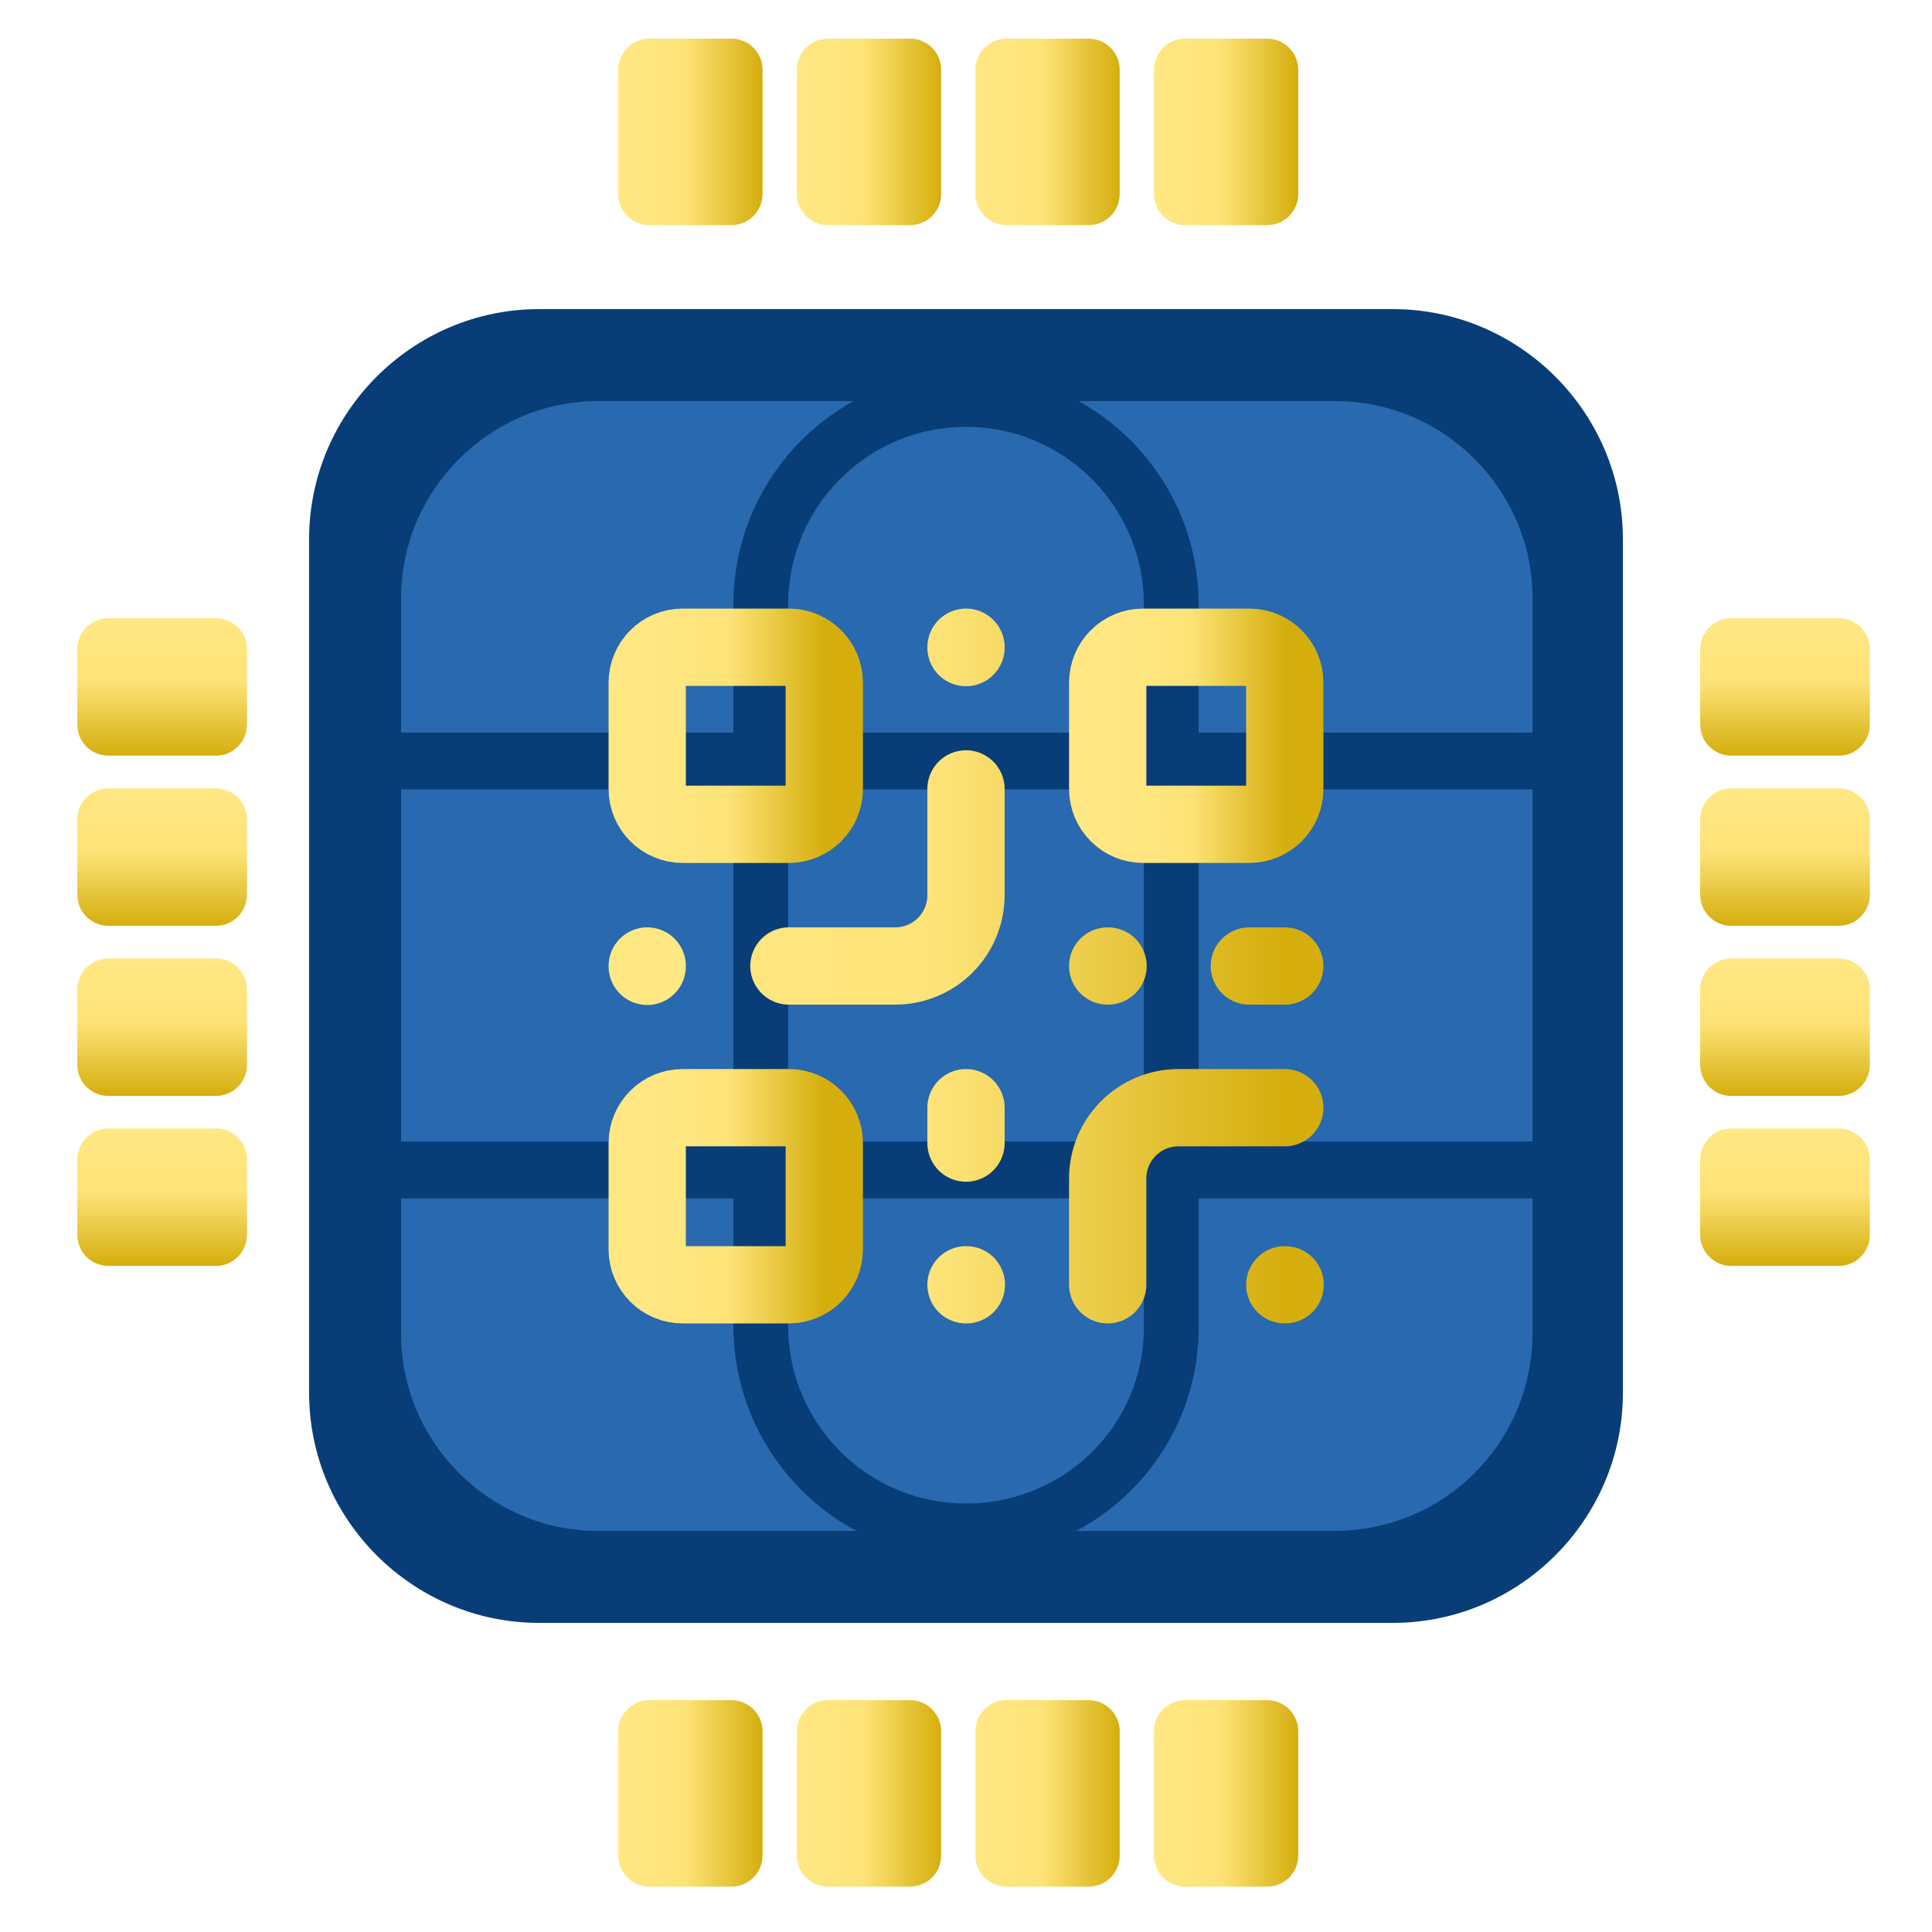
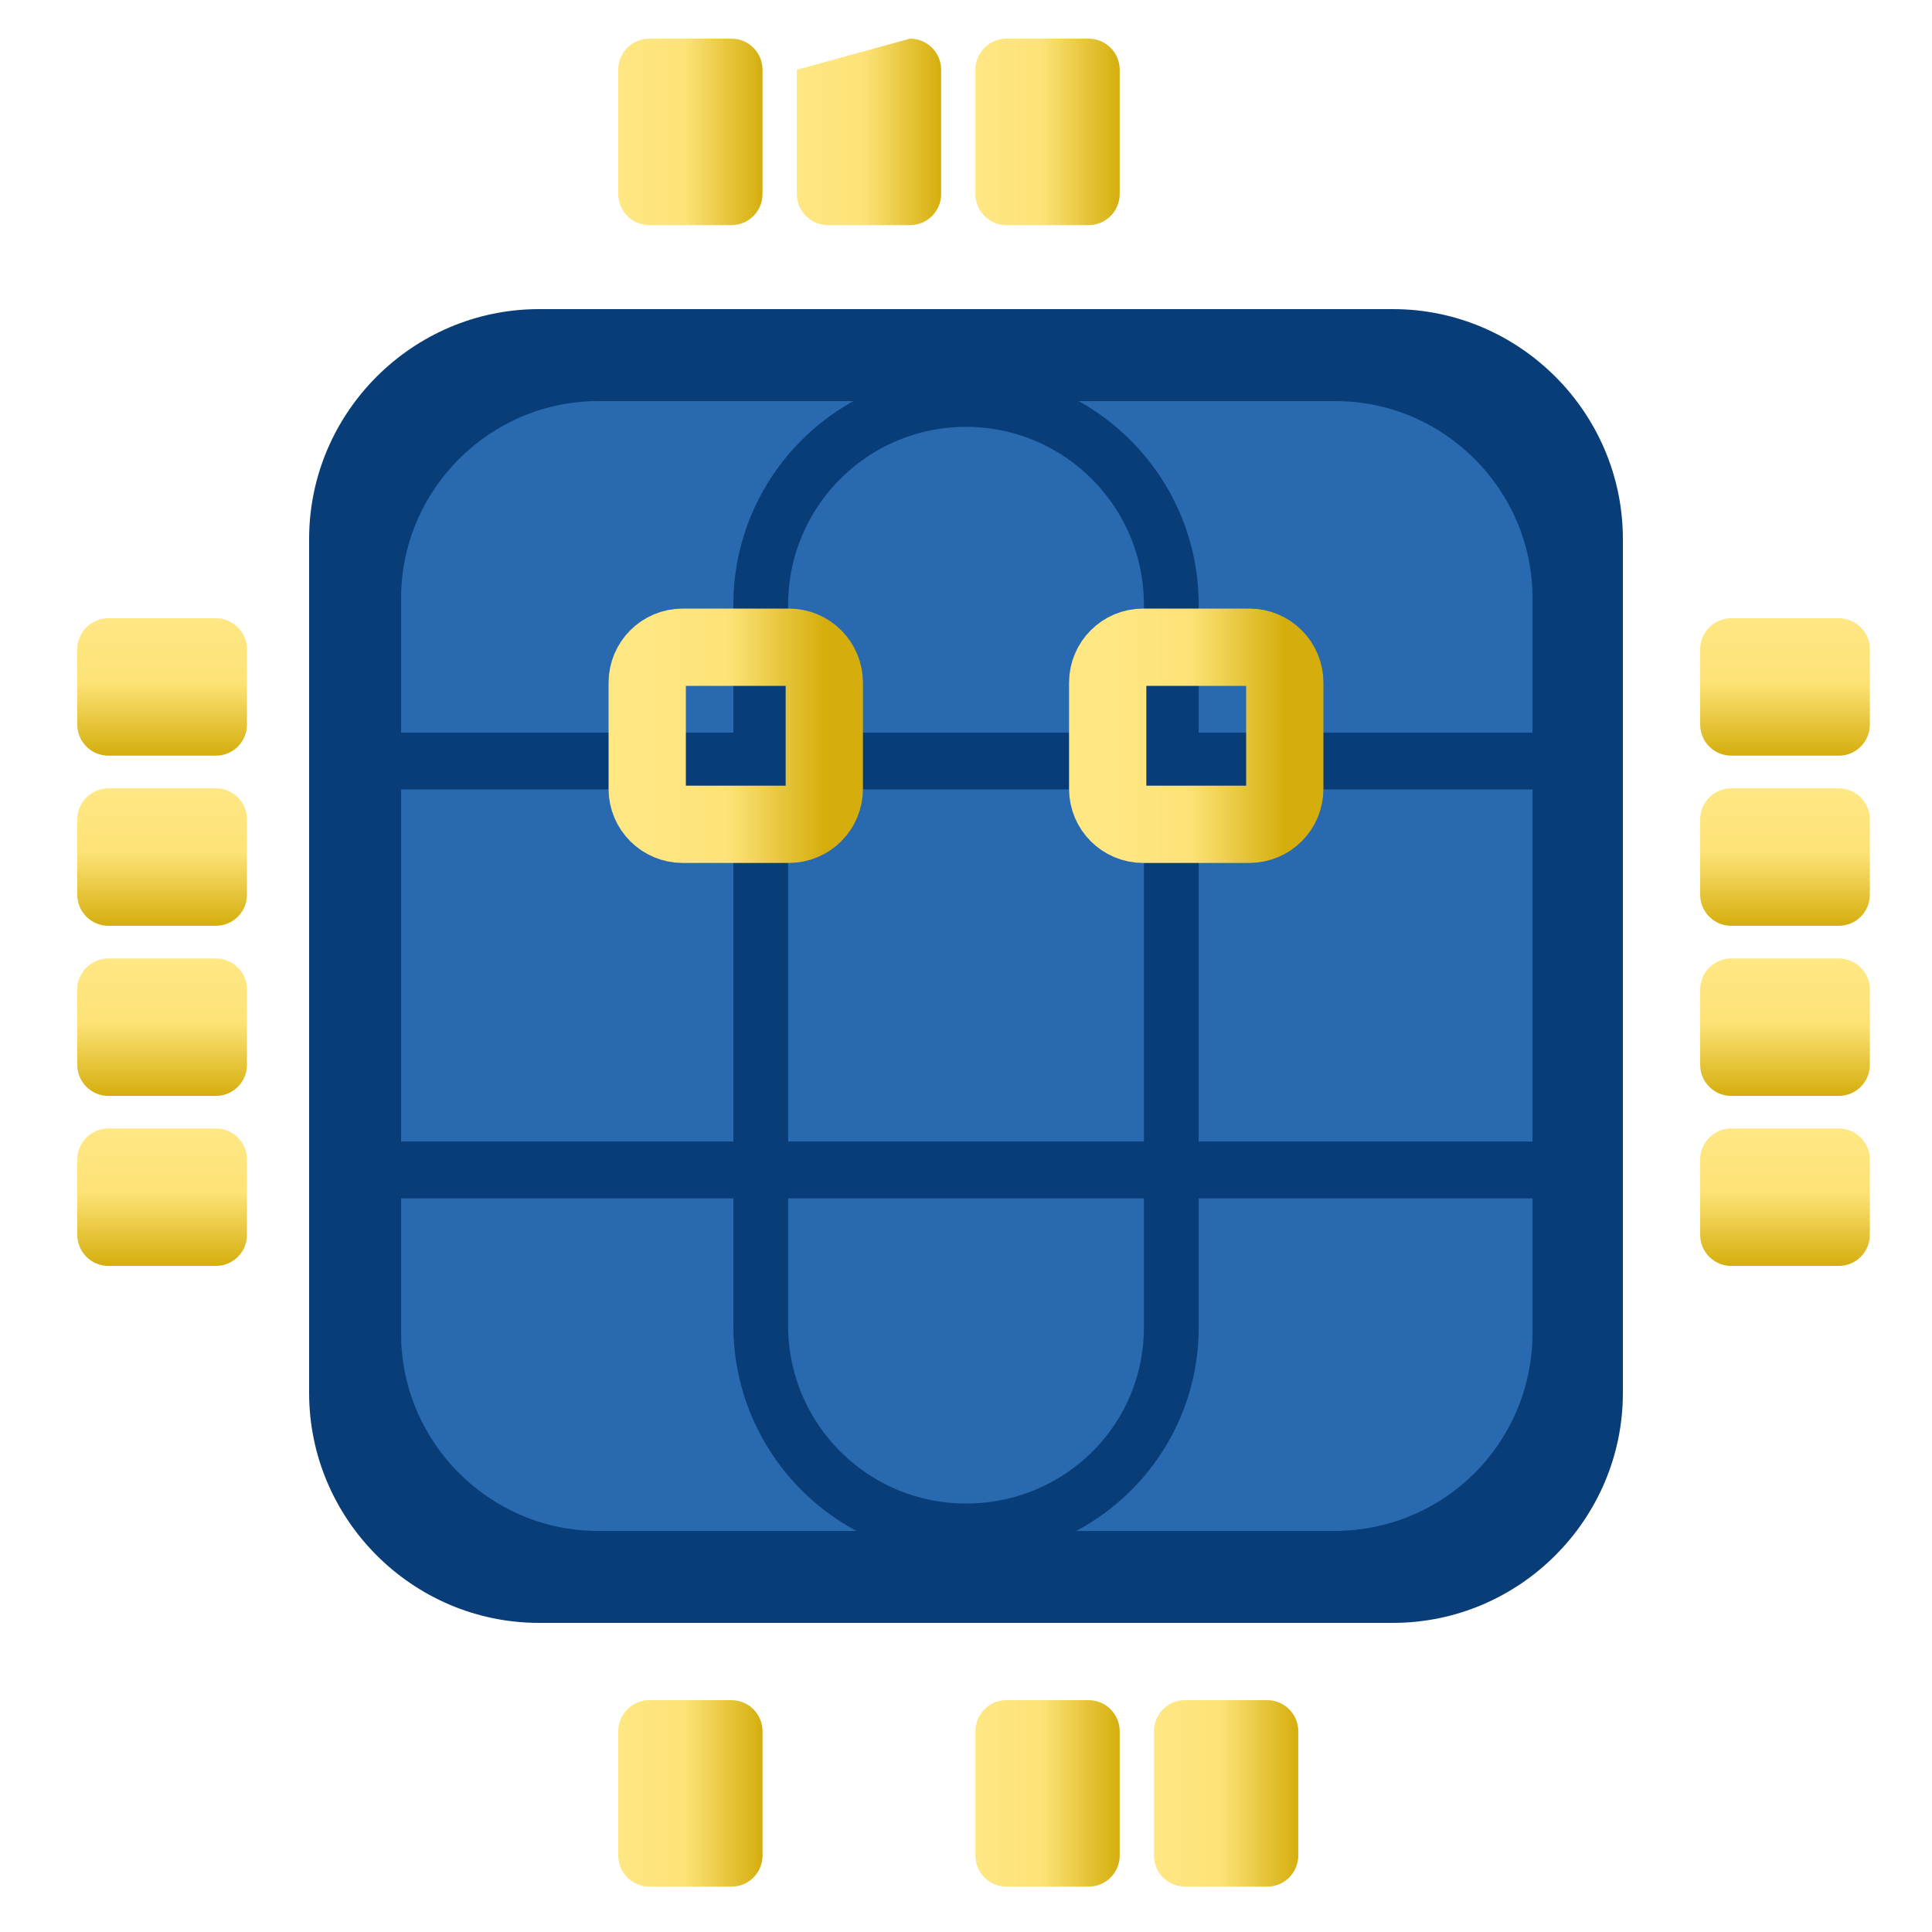
<svg xmlns="http://www.w3.org/2000/svg" width="38" height="38" viewBox="0 0 38 38" fill="none">
  <g clip-path="url(#clip0_3421_19387)">
    <path d="M27.398 31.92H10.602C8.115 31.92 6.08 29.885 6.08 27.398V10.602C6.08 8.115 8.115 6.08 10.602 6.08H27.398C29.885 6.08 31.92 8.115 31.92 10.602V27.398C31.92 29.885 29.885 31.92 27.398 31.92Z" fill="#083D77" />
    <path d="M26.235 30.112H11.765C9.633 30.112 7.889 28.368 7.889 26.236V11.765C7.889 9.634 9.633 7.889 11.765 7.889H26.267C28.399 7.889 30.143 9.634 30.143 11.765V26.268C30.111 28.4 28.399 30.112 26.235 30.112Z" fill="#2869AF" />
    <path d="M30.718 23.011L30.718 14.968L6.752 14.968L6.752 23.011L30.718 23.011Z" stroke="#083D77" stroke-width="1.118" stroke-miterlimit="10" />
    <path d="M19 30.111C16.771 30.111 14.963 28.303 14.963 26.074V11.894C14.963 9.666 16.771 7.857 19 7.857C21.229 7.857 23.038 9.666 23.038 11.894V26.106C23.038 28.335 21.229 30.111 19 30.111Z" stroke="#083D77" stroke-width="1.077" stroke-miterlimit="10" />
    <path d="M12.16 3.816L12.16 1.372C12.16 1.034 12.434 0.76 12.772 0.76L14.386 0.76C14.724 0.76 14.998 1.034 14.998 1.372L14.998 3.816C14.998 4.154 14.724 4.428 14.386 4.428L12.772 4.428C12.434 4.428 12.16 4.154 12.16 3.816Z" fill="url(#paint0_linear_3421_19387)" />
-     <path d="M15.673 3.816L15.673 1.372C15.673 1.034 15.947 0.76 16.285 0.76L17.899 0.76C18.237 0.76 18.511 1.034 18.511 1.372L18.511 3.816C18.511 4.154 18.237 4.428 17.899 4.428L16.285 4.428C15.947 4.428 15.673 4.154 15.673 3.816Z" fill="url(#paint1_linear_3421_19387)" />
+     <path d="M15.673 3.816L15.673 1.372L17.899 0.76C18.237 0.76 18.511 1.034 18.511 1.372L18.511 3.816C18.511 4.154 18.237 4.428 17.899 4.428L16.285 4.428C15.947 4.428 15.673 4.154 15.673 3.816Z" fill="url(#paint1_linear_3421_19387)" />
    <path d="M19.185 3.816L19.185 1.372C19.185 1.034 19.459 0.76 19.797 0.76L21.411 0.76C21.749 0.76 22.023 1.034 22.023 1.372L22.023 3.816C22.023 4.154 21.749 4.428 21.411 4.428L19.797 4.428C19.459 4.428 19.185 4.154 19.185 3.816Z" fill="url(#paint2_linear_3421_19387)" />
-     <path d="M22.697 3.816L22.697 1.372C22.697 1.034 22.971 0.76 23.309 0.76L24.923 0.76C25.261 0.76 25.535 1.034 25.535 1.372L25.535 3.816C25.535 4.154 25.261 4.428 24.923 4.428L23.309 4.428C22.971 4.428 22.697 4.154 22.697 3.816Z" fill="url(#paint3_linear_3421_19387)" />
    <path d="M12.16 36.496L12.16 34.052C12.16 33.714 12.434 33.44 12.772 33.44L14.386 33.44C14.724 33.44 14.998 33.714 14.998 34.052L14.998 36.496C14.998 36.834 14.724 37.108 14.386 37.108L12.772 37.108C12.434 37.108 12.16 36.834 12.16 36.496Z" fill="url(#paint4_linear_3421_19387)" />
-     <path d="M15.673 36.496L15.673 34.052C15.673 33.714 15.947 33.44 16.285 33.44L17.899 33.44C18.237 33.44 18.511 33.714 18.511 34.052L18.511 36.496C18.511 36.834 18.237 37.108 17.899 37.108L16.285 37.108C15.947 37.108 15.673 36.834 15.673 36.496Z" fill="url(#paint5_linear_3421_19387)" />
    <path d="M19.185 36.496L19.185 34.052C19.185 33.714 19.459 33.44 19.797 33.44L21.411 33.44C21.749 33.44 22.023 33.714 22.023 34.052L22.023 36.496C22.023 36.834 21.749 37.108 21.411 37.108L19.797 37.108C19.459 37.108 19.185 36.834 19.185 36.496Z" fill="url(#paint6_linear_3421_19387)" />
    <path d="M22.697 36.496L22.697 34.052C22.697 33.714 22.971 33.44 23.309 33.44L24.923 33.44C25.261 33.44 25.535 33.714 25.535 34.052L25.535 36.496C25.535 36.834 25.261 37.108 24.923 37.108L23.309 37.108C22.971 37.108 22.697 36.834 22.697 36.496Z" fill="url(#paint7_linear_3421_19387)" />
    <path d="M34.052 12.16L36.166 12.16C36.504 12.16 36.778 12.434 36.778 12.772L36.778 14.251C36.778 14.589 36.504 14.863 36.166 14.863L34.052 14.863C33.714 14.863 33.44 14.589 33.44 14.251L33.44 12.772C33.44 12.434 33.714 12.16 34.052 12.16Z" fill="url(#paint8_linear_3421_19387)" />
    <path d="M34.052 15.506L36.166 15.506C36.504 15.506 36.778 15.78 36.778 16.118L36.778 17.597C36.778 17.935 36.504 18.209 36.166 18.209L34.052 18.209C33.714 18.209 33.44 17.935 33.44 17.597L33.44 16.118C33.44 15.78 33.714 15.506 34.052 15.506Z" fill="url(#paint9_linear_3421_19387)" />
    <path d="M34.052 18.852L36.166 18.852C36.504 18.852 36.778 19.126 36.778 19.464L36.778 20.943C36.778 21.281 36.504 21.555 36.166 21.555L34.052 21.555C33.714 21.555 33.44 21.281 33.44 20.943L33.44 19.464C33.44 19.126 33.714 18.852 34.052 18.852Z" fill="url(#paint10_linear_3421_19387)" />
    <path d="M34.052 22.196L36.166 22.196C36.504 22.196 36.778 22.47 36.778 22.808L36.778 24.287C36.778 24.625 36.504 24.899 36.166 24.899L34.052 24.899C33.714 24.899 33.44 24.625 33.44 24.287L33.44 22.808C33.44 22.47 33.714 22.196 34.052 22.196Z" fill="url(#paint11_linear_3421_19387)" />
    <path d="M2.132 12.16L4.246 12.16C4.584 12.16 4.858 12.434 4.858 12.772L4.858 14.251C4.858 14.589 4.584 14.863 4.246 14.863L2.132 14.863C1.794 14.863 1.52 14.589 1.52 14.251L1.52 12.772C1.52 12.434 1.794 12.16 2.132 12.16Z" fill="url(#paint12_linear_3421_19387)" />
    <path d="M2.132 15.506L4.246 15.506C4.584 15.506 4.858 15.78 4.858 16.118L4.858 17.597C4.858 17.935 4.584 18.209 4.246 18.209L2.132 18.209C1.794 18.209 1.52 17.935 1.52 17.597L1.52 16.118C1.52 15.78 1.794 15.506 2.132 15.506Z" fill="url(#paint13_linear_3421_19387)" />
    <path d="M2.132 18.852L4.246 18.852C4.584 18.852 4.858 19.126 4.858 19.464L4.858 20.943C4.858 21.281 4.584 21.555 4.246 21.555L2.132 21.555C1.794 21.555 1.52 21.281 1.52 20.943L1.52 19.464C1.52 19.126 1.794 18.852 2.132 18.852Z" fill="url(#paint14_linear_3421_19387)" />
    <path d="M2.132 22.196L4.246 22.196C4.584 22.196 4.858 22.47 4.858 22.808L4.858 24.287C4.858 24.625 4.584 24.899 4.246 24.899L2.132 24.899C1.794 24.899 1.52 24.625 1.52 24.287L1.52 22.808C1.52 22.47 1.794 22.196 2.132 22.196Z" fill="url(#paint15_linear_3421_19387)" />
    <g filter="url(#filter0_d_3421_19387)">
      <path d="M12.73 15.517L12.73 13.427C12.73 13.042 13.042 12.73 13.427 12.73L15.517 12.73C15.901 12.73 16.213 13.042 16.213 13.427L16.213 15.517C16.213 15.901 15.901 16.213 15.517 16.213L13.427 16.213C13.042 16.213 12.73 15.901 12.73 15.517Z" stroke="url(#paint16_linear_3421_19387)" stroke-width="1.52" stroke-linecap="round" stroke-linejoin="round" />
-       <path d="M12.73 24.573L12.73 22.483C12.73 22.099 13.042 21.787 13.427 21.787L15.517 21.787C15.901 21.787 16.213 22.099 16.213 22.483L16.213 24.573C16.213 24.958 15.901 25.27 15.517 25.27L13.427 25.27C13.042 25.27 12.73 24.958 12.73 24.573Z" stroke="url(#paint17_linear_3421_19387)" stroke-width="1.52" stroke-linecap="round" stroke-linejoin="round" />
      <path d="M21.787 15.517L21.787 13.427C21.787 13.042 22.099 12.73 22.483 12.73L24.573 12.73C24.958 12.73 25.27 13.042 25.27 13.427L25.27 15.517C25.27 15.901 24.958 16.213 24.573 16.213L22.483 16.213C22.099 16.213 21.787 15.901 21.787 15.517Z" stroke="url(#paint18_linear_3421_19387)" stroke-width="1.52" stroke-linecap="round" stroke-linejoin="round" />
-       <path d="M21.787 25.27L21.787 23.18C21.787 22.81 21.933 22.456 22.195 22.195C22.456 21.933 22.81 21.787 23.18 21.787L25.27 21.787M25.27 25.27L25.277 25.27M15.517 19L17.607 19C17.976 19 18.331 18.853 18.592 18.592C18.853 18.331 19 17.976 19 17.607L19 15.517M19 12.73L19 12.737M12.73 19L12.73 19.007M21.787 19L21.794 19M19 21.787L19 22.483M19 25.27L19.007 25.27M25.27 19L24.573 19" stroke="url(#paint19_linear_3421_19387)" stroke-width="1.52" stroke-linecap="round" stroke-linejoin="round" />
    </g>
  </g>
  <defs>
    <filter id="filter0_d_3421_19387" x="8.36" y="8.36" width="21.28" height="21.28" filterUnits="userSpaceOnUse" color-interpolation-filters="sRGB">
      <feFlood flood-opacity="0" result="BackgroundImageFix" />
      <feColorMatrix in="SourceAlpha" type="matrix" values="0 0 0 0 0 0 0 0 0 0 0 0 0 0 0 0 0 0 127 0" result="hardAlpha" />
      <feOffset />
      <feGaussianBlur stdDeviation="1.14" />
      <feComposite in2="hardAlpha" operator="out" />
      <feColorMatrix type="matrix" values="0 0 0 0 0 0 0 0 0 0 0 0 0 0 0 0 0 0 0.25 0" />
      <feBlend mode="normal" in2="BackgroundImageFix" result="effect1_dropShadow_3421_19387" />
      <feBlend mode="normal" in="SourceGraphic" in2="effect1_dropShadow_3421_19387" result="shape" />
    </filter>
    <linearGradient id="paint0_linear_3421_19387" x1="12.16" y1="2.594" x2="14.998" y2="2.594" gradientUnits="userSpaceOnUse">
      <stop stop-color="#FFE784" />
      <stop offset="0.465" stop-color="#FDE377" />
      <stop offset="1" stop-color="#D5AE0D" />
    </linearGradient>
    <linearGradient id="paint1_linear_3421_19387" x1="15.673" y1="2.594" x2="18.511" y2="2.594" gradientUnits="userSpaceOnUse">
      <stop stop-color="#FFE784" />
      <stop offset="0.465" stop-color="#FDE377" />
      <stop offset="1" stop-color="#D5AE0D" />
    </linearGradient>
    <linearGradient id="paint2_linear_3421_19387" x1="19.185" y1="2.594" x2="22.023" y2="2.594" gradientUnits="userSpaceOnUse">
      <stop stop-color="#FFE784" />
      <stop offset="0.465" stop-color="#FDE377" />
      <stop offset="1" stop-color="#D5AE0D" />
    </linearGradient>
    <linearGradient id="paint3_linear_3421_19387" x1="22.697" y1="2.594" x2="25.535" y2="2.594" gradientUnits="userSpaceOnUse">
      <stop stop-color="#FFE784" />
      <stop offset="0.465" stop-color="#FDE377" />
      <stop offset="1" stop-color="#D5AE0D" />
    </linearGradient>
    <linearGradient id="paint4_linear_3421_19387" x1="12.16" y1="35.274" x2="14.998" y2="35.274" gradientUnits="userSpaceOnUse">
      <stop stop-color="#FFE784" />
      <stop offset="0.465" stop-color="#FDE377" />
      <stop offset="1" stop-color="#D5AE0D" />
    </linearGradient>
    <linearGradient id="paint5_linear_3421_19387" x1="15.673" y1="35.274" x2="18.511" y2="35.274" gradientUnits="userSpaceOnUse">
      <stop stop-color="#FFE784" />
      <stop offset="0.465" stop-color="#FDE377" />
      <stop offset="1" stop-color="#D5AE0D" />
    </linearGradient>
    <linearGradient id="paint6_linear_3421_19387" x1="19.185" y1="35.274" x2="22.023" y2="35.274" gradientUnits="userSpaceOnUse">
      <stop stop-color="#FFE784" />
      <stop offset="0.465" stop-color="#FDE377" />
      <stop offset="1" stop-color="#D5AE0D" />
    </linearGradient>
    <linearGradient id="paint7_linear_3421_19387" x1="22.697" y1="35.274" x2="25.535" y2="35.274" gradientUnits="userSpaceOnUse">
      <stop stop-color="#FFE784" />
      <stop offset="0.465" stop-color="#FDE377" />
      <stop offset="1" stop-color="#D5AE0D" />
    </linearGradient>
    <linearGradient id="paint8_linear_3421_19387" x1="35.109" y1="12.16" x2="35.109" y2="14.863" gradientUnits="userSpaceOnUse">
      <stop stop-color="#FFE784" />
      <stop offset="0.465" stop-color="#FDE377" />
      <stop offset="1" stop-color="#D5AE0D" />
    </linearGradient>
    <linearGradient id="paint9_linear_3421_19387" x1="35.109" y1="15.506" x2="35.109" y2="18.209" gradientUnits="userSpaceOnUse">
      <stop stop-color="#FFE784" />
      <stop offset="0.465" stop-color="#FDE377" />
      <stop offset="1" stop-color="#D5AE0D" />
    </linearGradient>
    <linearGradient id="paint10_linear_3421_19387" x1="35.109" y1="18.852" x2="35.109" y2="21.555" gradientUnits="userSpaceOnUse">
      <stop stop-color="#FFE784" />
      <stop offset="0.465" stop-color="#FDE377" />
      <stop offset="1" stop-color="#D5AE0D" />
    </linearGradient>
    <linearGradient id="paint11_linear_3421_19387" x1="35.109" y1="22.196" x2="35.109" y2="24.899" gradientUnits="userSpaceOnUse">
      <stop stop-color="#FFE784" />
      <stop offset="0.465" stop-color="#FDE377" />
      <stop offset="1" stop-color="#D5AE0D" />
    </linearGradient>
    <linearGradient id="paint12_linear_3421_19387" x1="3.189" y1="12.16" x2="3.189" y2="14.863" gradientUnits="userSpaceOnUse">
      <stop stop-color="#FFE784" />
      <stop offset="0.465" stop-color="#FDE377" />
      <stop offset="1" stop-color="#D5AE0D" />
    </linearGradient>
    <linearGradient id="paint13_linear_3421_19387" x1="3.189" y1="15.506" x2="3.189" y2="18.209" gradientUnits="userSpaceOnUse">
      <stop stop-color="#FFE784" />
      <stop offset="0.465" stop-color="#FDE377" />
      <stop offset="1" stop-color="#D5AE0D" />
    </linearGradient>
    <linearGradient id="paint14_linear_3421_19387" x1="3.189" y1="18.852" x2="3.189" y2="21.555" gradientUnits="userSpaceOnUse">
      <stop stop-color="#FFE784" />
      <stop offset="0.465" stop-color="#FDE377" />
      <stop offset="1" stop-color="#D5AE0D" />
    </linearGradient>
    <linearGradient id="paint15_linear_3421_19387" x1="3.189" y1="22.196" x2="3.189" y2="24.899" gradientUnits="userSpaceOnUse">
      <stop stop-color="#FFE784" />
      <stop offset="0.465" stop-color="#FDE377" />
      <stop offset="1" stop-color="#D5AE0D" />
    </linearGradient>
    <linearGradient id="paint16_linear_3421_19387" x1="12.73" y1="14.472" x2="16.213" y2="14.472" gradientUnits="userSpaceOnUse">
      <stop stop-color="#FFE784" />
      <stop offset="0.465" stop-color="#FDE377" />
      <stop offset="1" stop-color="#D5AE0D" />
    </linearGradient>
    <linearGradient id="paint17_linear_3421_19387" x1="12.73" y1="23.528" x2="16.213" y2="23.528" gradientUnits="userSpaceOnUse">
      <stop stop-color="#FFE784" />
      <stop offset="0.465" stop-color="#FDE377" />
      <stop offset="1" stop-color="#D5AE0D" />
    </linearGradient>
    <linearGradient id="paint18_linear_3421_19387" x1="21.787" y1="14.472" x2="25.27" y2="14.472" gradientUnits="userSpaceOnUse">
      <stop stop-color="#FFE784" />
      <stop offset="0.465" stop-color="#FDE377" />
      <stop offset="1" stop-color="#D5AE0D" />
    </linearGradient>
    <linearGradient id="paint19_linear_3421_19387" x1="12.73" y1="19" x2="25.277" y2="19" gradientUnits="userSpaceOnUse">
      <stop stop-color="#FFE784" />
      <stop offset="0.465" stop-color="#FDE377" />
      <stop offset="1" stop-color="#D5AE0D" />
    </linearGradient>
    <clipPath id="clip0_3421_19387">
      <rect width="36.48" height="36.48" fill="white" transform="translate(0.76 0.76)" />
    </clipPath>
  </defs>
</svg>